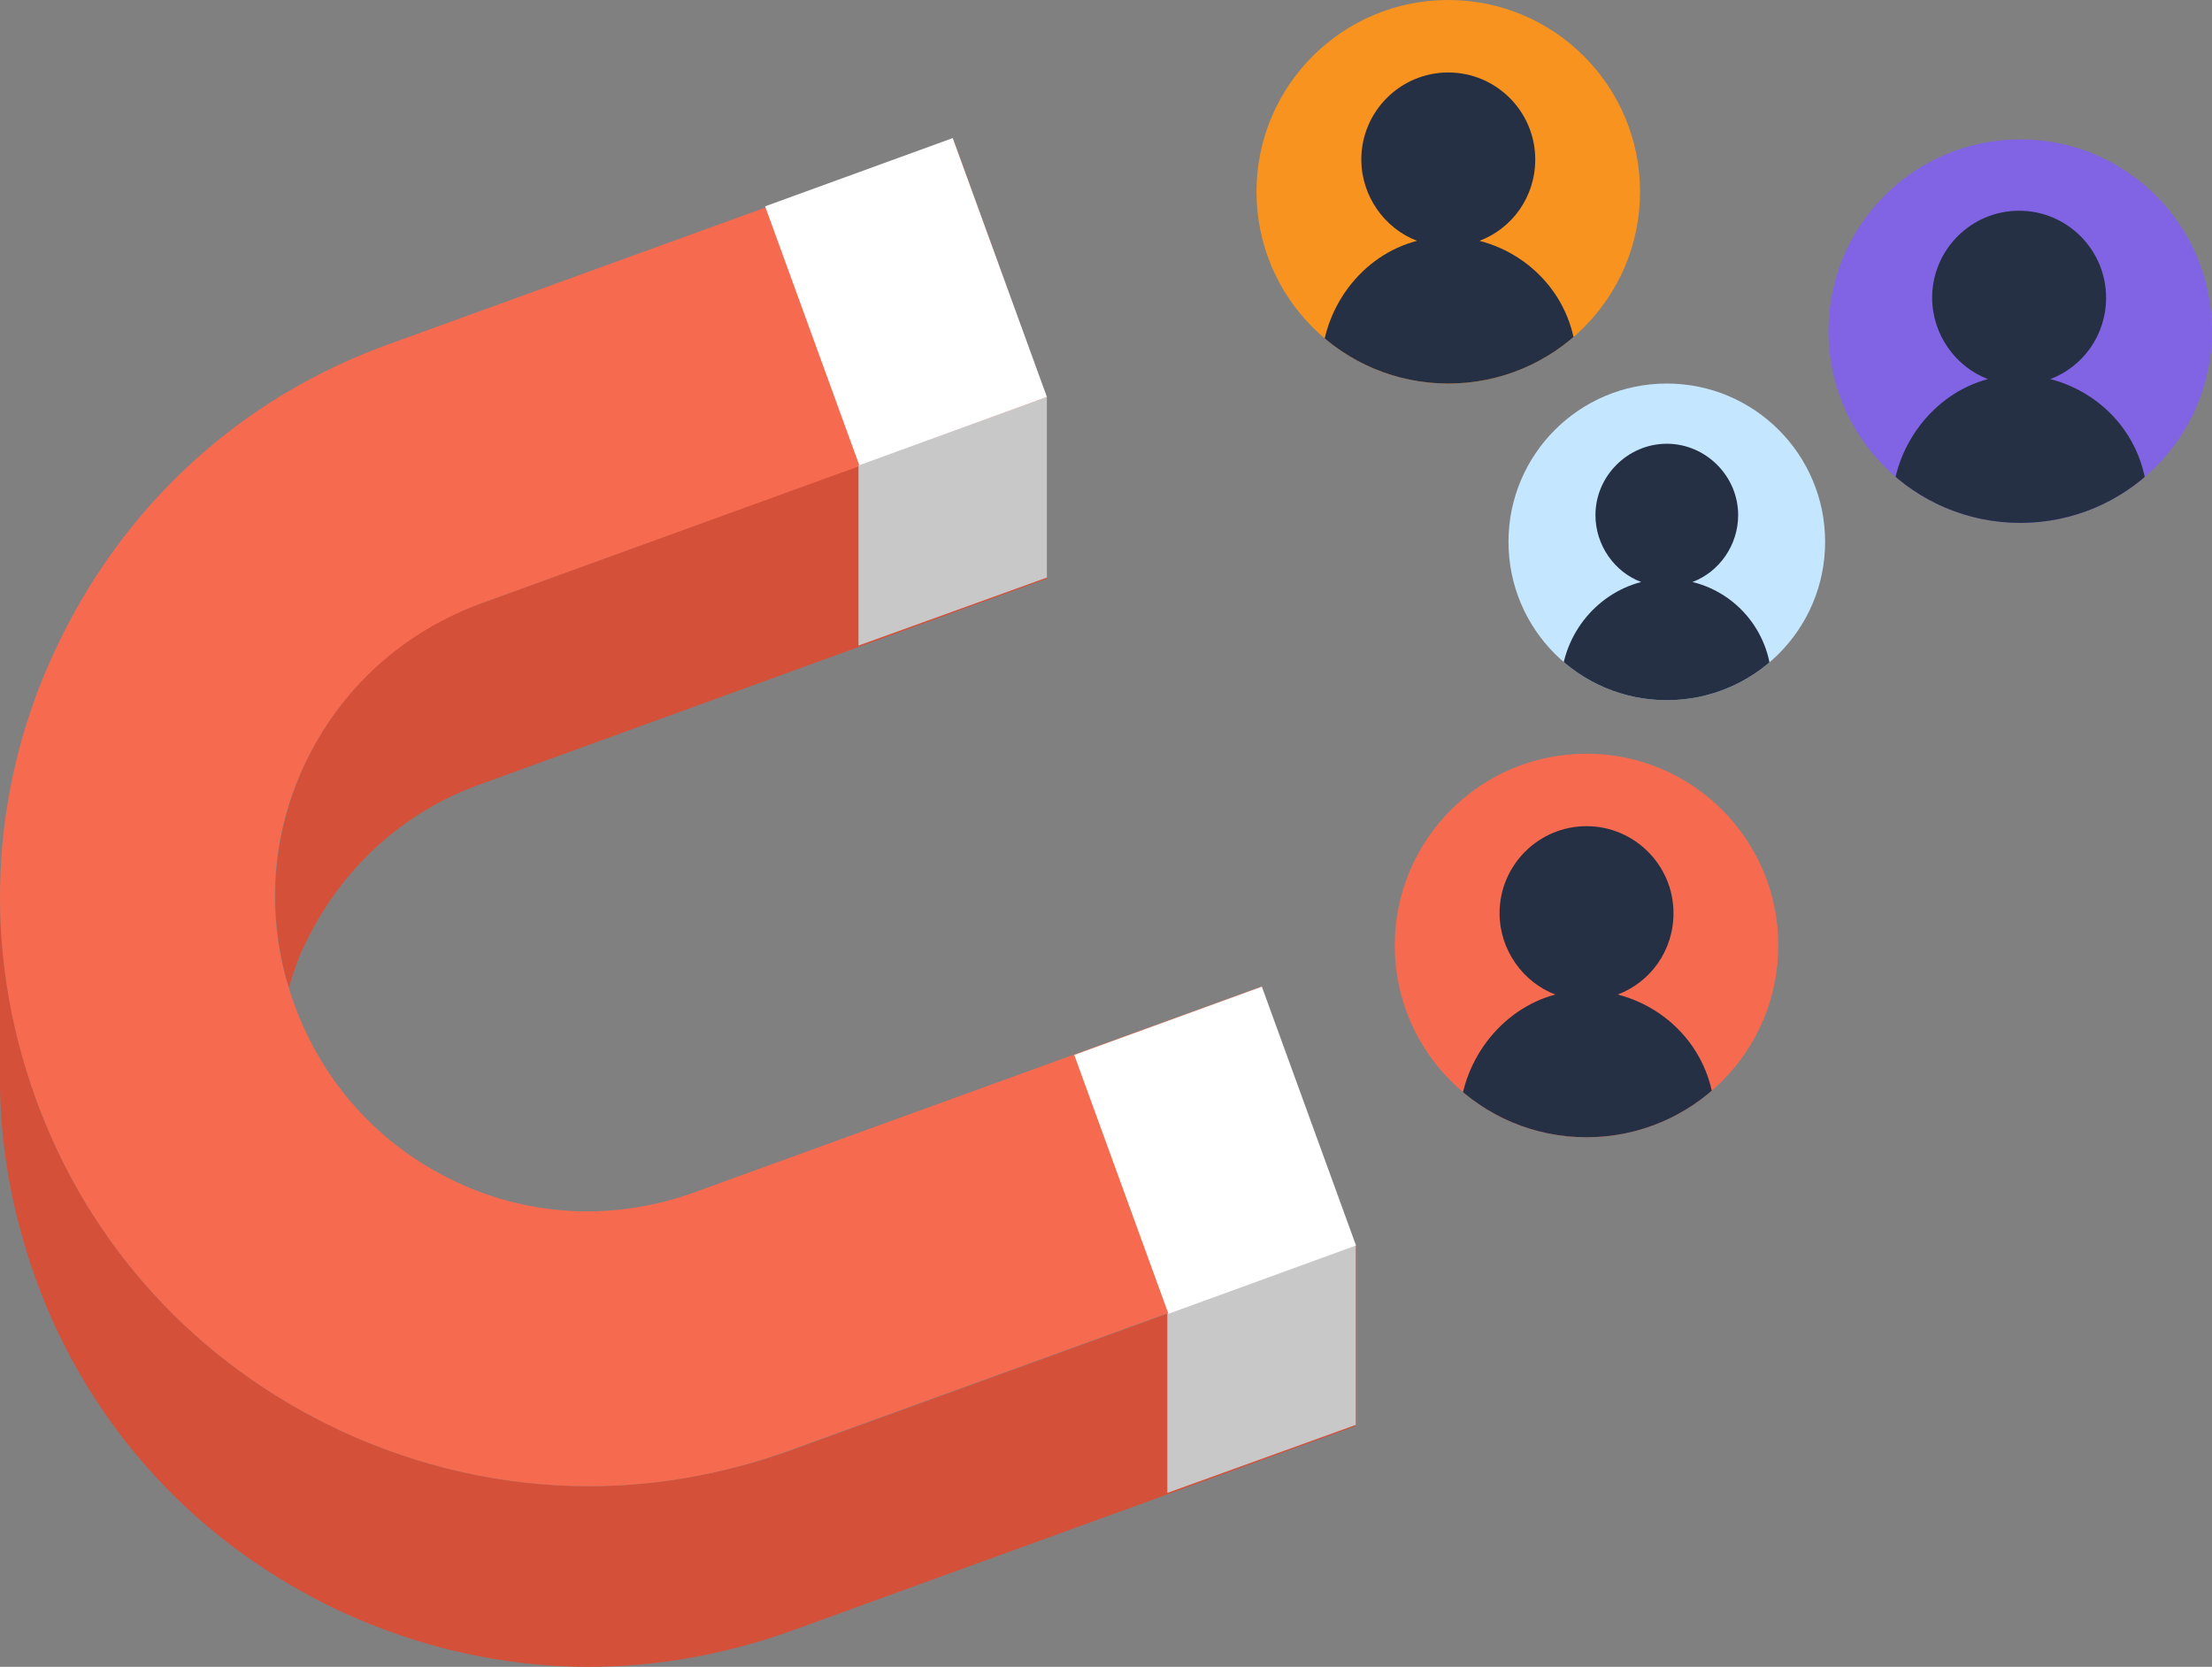
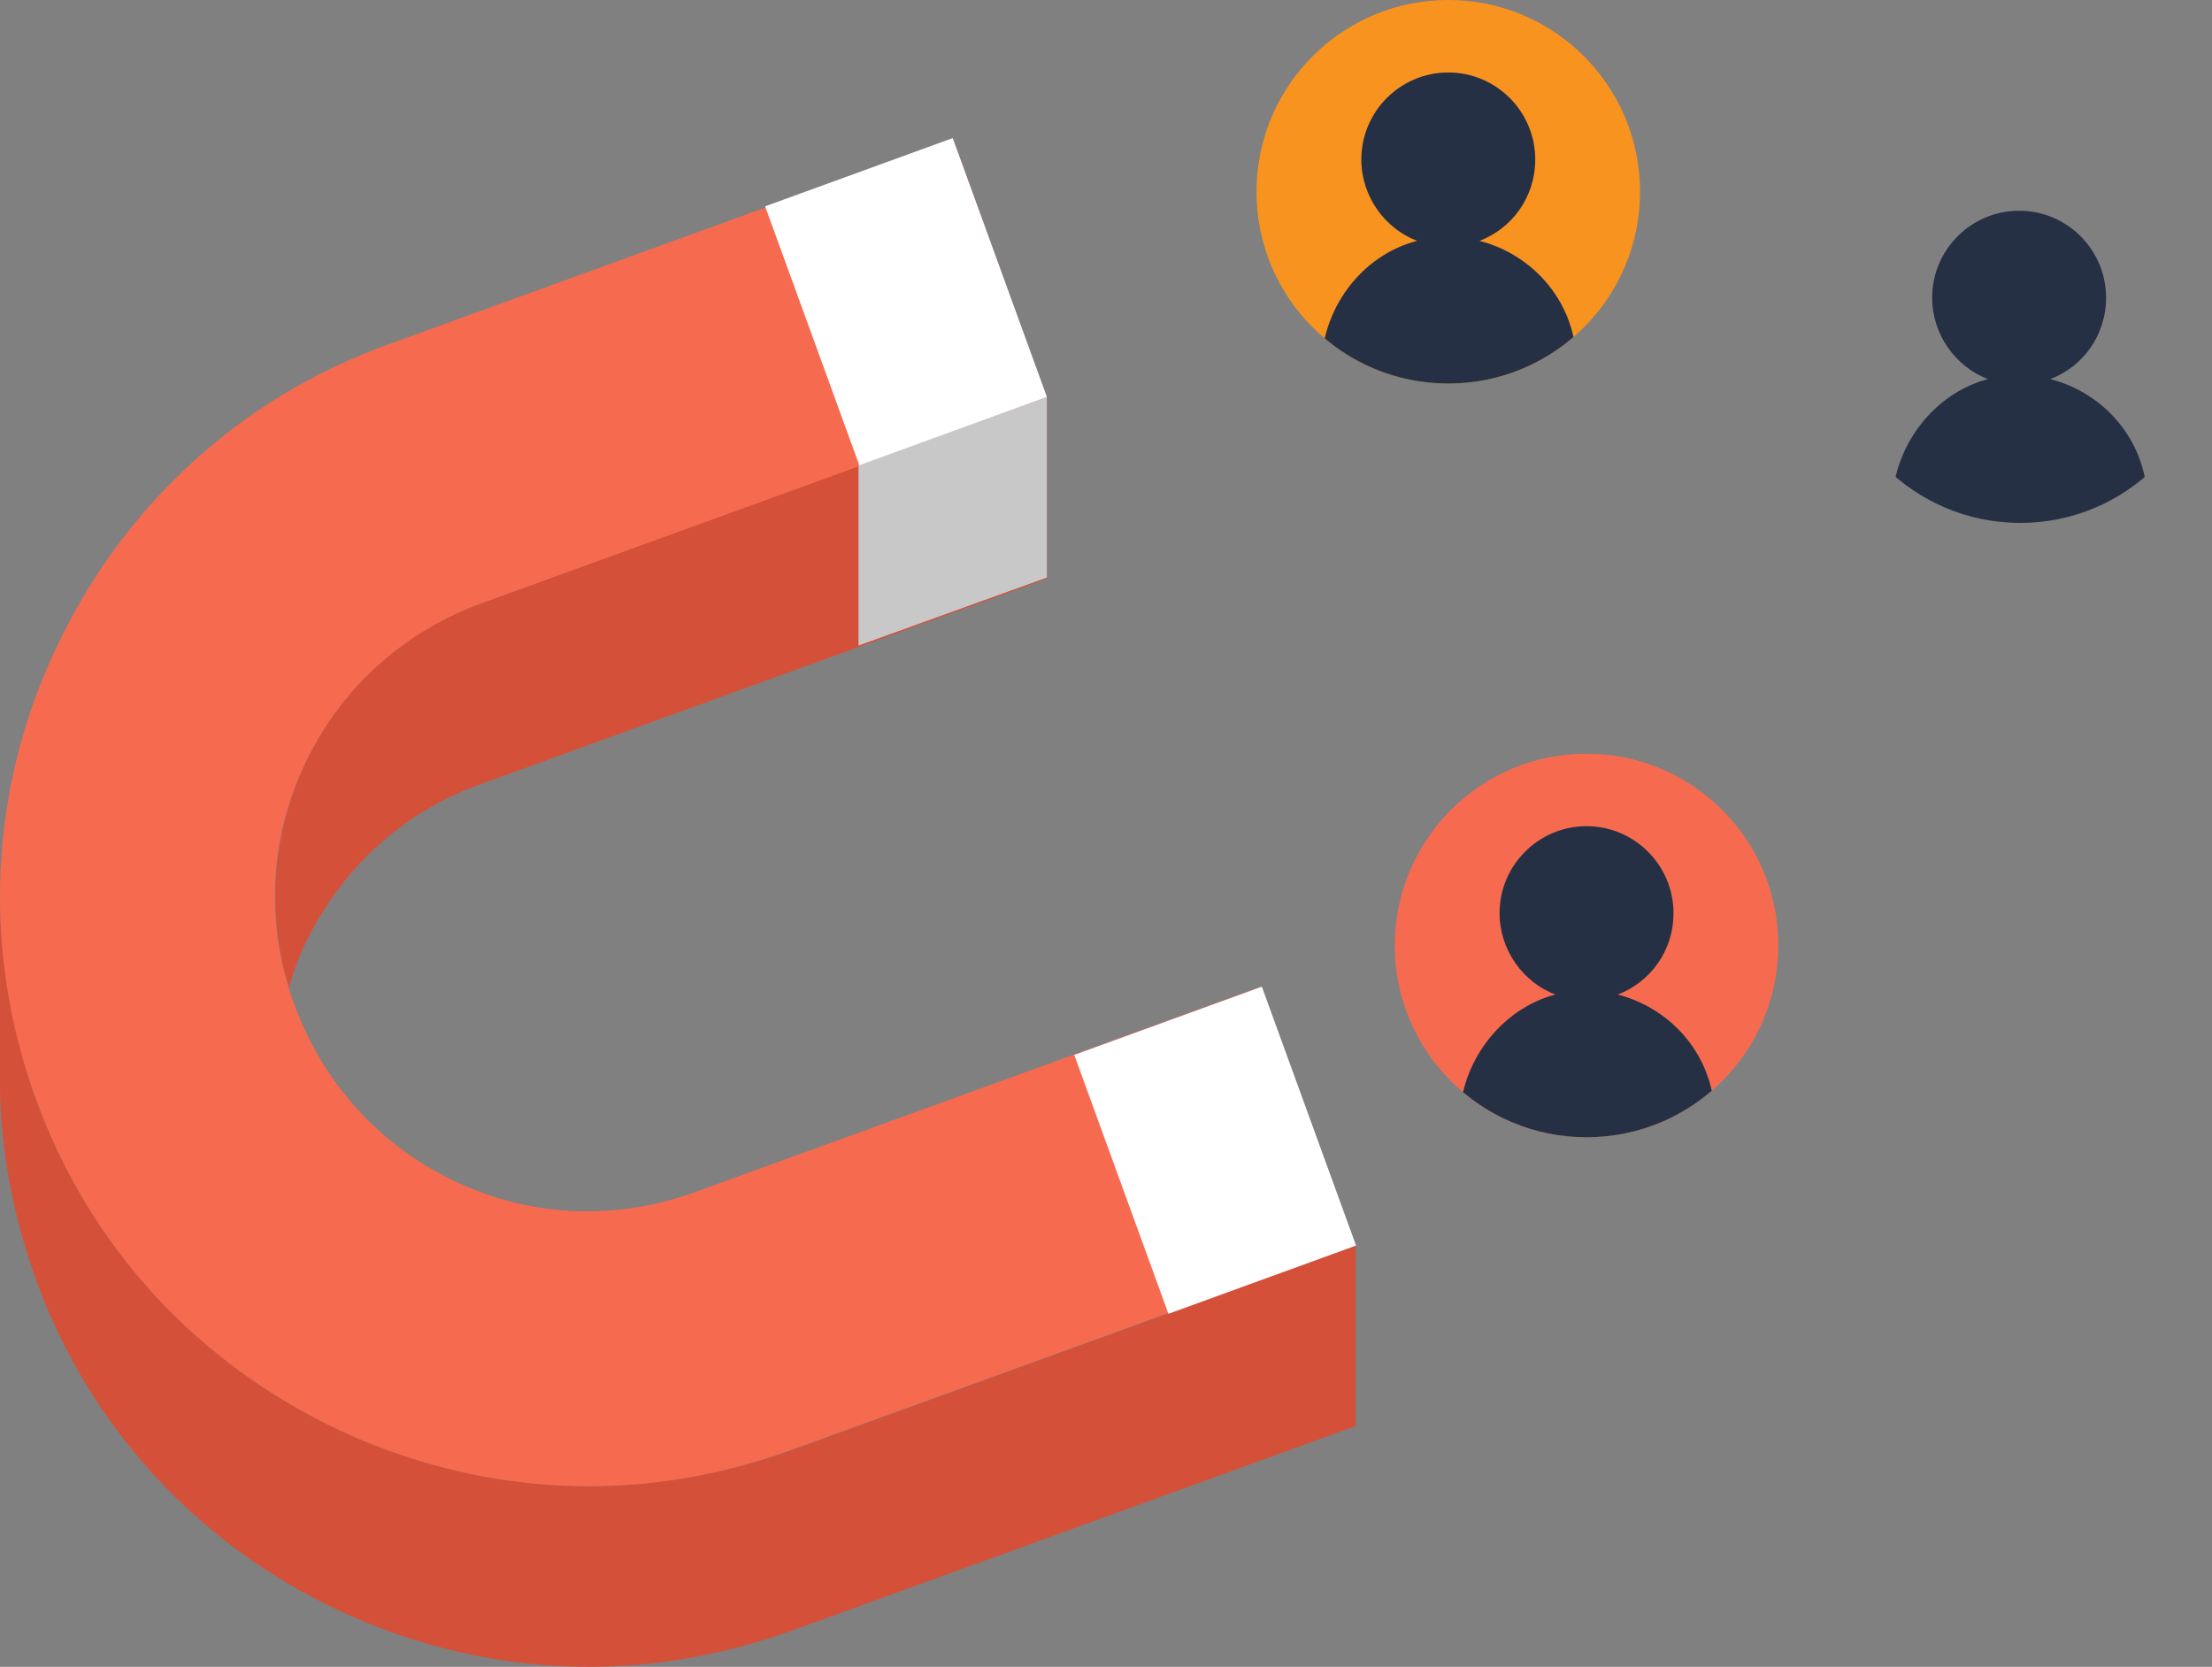
<svg xmlns="http://www.w3.org/2000/svg" xmlns:xlink="http://www.w3.org/1999/xlink" version="1.1" x="0px" y="0px" viewBox="0 0 198.4 149.5" style="enable-background:new 0 0 198.4 149.5;" xml:space="preserve">
  <rect x="0" y="0" width="198.4" height="149.5" fill="#808080" stroke="none" />
  <style type="text/css">
	.st0{display:none;}
	.st1{display:inline;fill:url(#SVGID_1_);}
	.st2{display:inline;}
	.st3{fill:none;stroke:#C5E6FF;stroke-width:1.843;stroke-miterlimit:10;}
	.st4{display:inline;fill:none;stroke:#000000;stroke-width:1.843;stroke-miterlimit:10;}
	.st5{display:inline;fill:#012B3A;}
	.st6{display:inline;fill:none;stroke:#012B3A;stroke-width:1.843;stroke-miterlimit:10;}
	.st7{display:inline;fill:#FFFFFF;}
	.st8{display:inline;fill:#22B1A5;}
	.st9{display:inline;fill:#F4C1A8;}
	.st10{display:inline;fill:#5362BA;}
	.st11{display:inline;fill:#969696;}
	.st12{display:inline;fill:#E0B19B;}
	.st13{fill:#22B1A5;}
	.st14{display:inline;fill:none;stroke:#22B1A5;stroke-width:1.843;stroke-miterlimit:10;}
	.st15{fill:#FFB13E;}
	.st16{fill:none;stroke:#FFFFFF;stroke-width:0.709;stroke-miterlimit:10;}
	.st17{display:inline;fill:#C5E6FF;}
	.st18{fill:#E0B19B;}
	.st19{fill:#00B163;}
	.st20{fill:#263044;}
	.st21{fill:#535F75;}
	.st22{fill:#5967BB;}
	.st23{fill:#E6E6E6;}
	.st24{fill:#C8C8C8;}
	.st25{opacity:0.1;}
	.st26{fill:#F9931F;}
	.st27{fill:#012B3A;}
	.st28{fill:url(#SVGID_00000001622170896458715650000017740627274880658346_);}
	.st29{fill:#AFAFAF;}
	.st30{fill:#FFFFFF;}
	.st31{fill:#384A9E;}
	.st32{fill:#C4C8E8;}
	.st33{fill:#F4C1A8;}
	.st34{fill:#F66B50;}
	.st35{fill:url(#SVGID_00000138553785966775923380000016801039020239548556_);}
	.st36{fill:#EE1B24;}
	.st37{fill:#FCEE21;}
	.st38{fill:#672E91;}
	.st39{fill:#00A89D;}
	.st40{fill:#94268F;}
	.st41{fill:#0172BD;}
	.st42{fill:#8CC63E;}
	.st43{fill:#7885C9;}
	.st44{fill:url(#SVGID_00000051367549391486875550000006021569751298780555_);}
	.st45{fill:url(#SVGID_00000149364874609634010360000010842698591109163696_);}
	.st46{fill:#969696;}
	.st47{fill:#D55039;}
	.st48{clip-path:url(#SVGID_00000006688792346974608680000005529915256815555219_);}
	.st49{clip-path:url(#SVGID_00000100364807183007083260000009035108886508605631_);}
	.st50{fill:#8164E4;}
	.st51{clip-path:url(#SVGID_00000131328496534139203930000009739928316971969696_);}
	.st52{clip-path:url(#SVGID_00000047035134121343650650000009069217449845201811_);}
	.st53{fill:#C5E6FF;}
	.st54{fill:#32A3D6;}
	.st55{fill:#F9BE49;}
	.st56{fill:url(#SVGID_00000070831613671314916330000001575120118113771699_);}
	.st57{fill:#111D33;}
	.st58{fill:#5362BA;}
	.st59{fill:#FECF5C;}
	.st60{display:inline;fill:#CECECE;}
	.st61{fill:#03475F;}
	.st62{fill:#50BEA7;}
	.st63{fill:#F2705B;}
	.st64{display:inline;fill:#03475F;}
	.st65{fill:#FFE2A3;}
	.st66{display:inline;fill:#2E3192;}
	.st67{display:inline;fill:none;stroke:#000000;stroke-miterlimit:10;}
	.st68{display:inline;fill:#263044;}
	.st69{display:inline;fill:none;stroke:#263044;stroke-width:19.843;stroke-miterlimit:10;}
	.st70{display:inline;fill:#D55039;}
	.st71{display:inline;fill:#F66B50;}
	.st72{display:inline;fill:#007B71;}
	.st73{display:inline;fill:none;stroke:#007B71;stroke-width:11.339;stroke-miterlimit:10;}
	.st74{fill:#EE7773;}
	.st75{fill:none;stroke:#263044;stroke-width:2.126;stroke-miterlimit:10;}
	.st76{fill:url(#SVGID_00000108994897353782680650000004457115590169861554_);}
	.st77{fill:#C6D5EF;}
	.st78{display:inline;fill:url(#SVGID_00000114764688332140719420000000103333351561012369_);}
</style>
  <g id="Layer_0" class="st0">
</g>
  <g id="Layer_1">
</g>
  <g id="Luvut_2">
    <g>
      <g>
        <path class="st47" d="M27.3,68.6c-2.9,6.3-3.4,13.3-1.4,20c0.4-1.3,0.8-2.6,1.4-3.8c3.2-6.8,8.8-12,15.9-14.5l50.7-18.4V35.6     L43.2,54.1C36.1,56.6,30.5,61.8,27.3,68.6z" />
        <path class="st47" d="M70.9,130.1c-5.9,2.1-12,3.2-18.1,3.2c-7.6,0-15.2-1.7-22.3-5c-12.8-6-22.5-16.5-27.3-29.8     C1.2,92.9,0.1,87,0,81.2v15c0,0.4,0,0.8,0,1.2v0.2l0,0c0.1,5.8,1.2,11.5,3.2,17.1C8,128,17.7,138.5,30.5,144.5     c7.1,3.3,14.7,5,22.3,5c6.1,0,12.2-1.1,18.1-3.2l50.7-18.4v-16.2L70.9,130.1z" />
        <path class="st47" d="M0,79.4L0,79.4L0,80C0,79.8,0,79.6,0,79.4z" />
      </g>
      <path class="st34" d="M52.8,133.3c-7.6,0-15.2-1.7-22.3-5c-12.8-6-22.5-16.5-27.3-29.8C-1.6,85.3-1,70.9,5,58.2    c6-12.8,16.5-22.5,29.8-27.3l50.7-18.4l8.4,23.2L43.2,54.1c-7.1,2.6-12.7,7.7-15.9,14.5S23.8,83,26.4,90.1    c2.6,7.1,7.7,12.7,14.5,15.9c6.8,3.2,14.4,3.5,21.5,0.9l50.7-18.4l8.4,23.2l-50.7,18.4C65,132.2,58.9,133.3,52.8,133.3z" />
      <polyline class="st24" points="77,41.7 77,57.9 93.9,51.8 93.9,35.6 77,41.7   " />
      <rect x="72.3" y="14.7" transform="matrix(0.94 -0.342 0.342 0.94 -4.364 29.415)" class="st30" width="17.9" height="24.7" />
-       <polyline class="st24" points="104.7,117.8 104.7,133.9 121.6,127.8 121.6,111.7 104.7,117.8   " />
      <rect x="100" y="90.8" transform="matrix(0.94 -0.342 0.342 0.94 -28.7 43.465)" class="st30" width="17.9" height="24.7" />
    </g>
    <g>
      <defs>
        <circle id="SVGID_00000029763229425544711720000013875998468220471994_" cx="129.9" cy="17.2" r="17.2" />
      </defs>
      <clipPath id="SVGID_00000163037203653796079420000014443460811328556975_">
        <use xlink:href="#SVGID_00000029763229425544711720000013875998468220471994_" style="overflow:visible;" />
      </clipPath>
      <g style="clip-path:url(#SVGID_00000163037203653796079420000014443460811328556975_);">
        <circle class="st26" cx="129.9" cy="17.2" r="17.2" />
      </g>
      <g style="clip-path:url(#SVGID_00000163037203653796079420000014443460811328556975_);">
        <path class="st20" d="M118.5,33.1v2h22.9v-2.4c0-5.4-3.7-9.8-8.7-11.1c2.9-1.1,5-3.9,5-7.3c0-4.3-3.5-7.8-7.8-7.8     c-4.3,0-7.8,3.5-7.8,7.8c0,3.3,2.1,6.2,5,7.3C122.1,22.9,118.5,27.7,118.5,33.1z" />
      </g>
    </g>
    <g>
      <defs>
        <circle id="SVGID_00000006676588531394957500000008896792893278768526_" cx="181.2" cy="29.7" r="17.2" />
      </defs>
      <clipPath id="SVGID_00000158717208364675274200000008107695440135174298_">
        <use xlink:href="#SVGID_00000006676588531394957500000008896792893278768526_" style="overflow:visible;" />
      </clipPath>
      <g style="clip-path:url(#SVGID_00000158717208364675274200000008107695440135174298_);">
-         <circle class="st50" cx="181.2" cy="29.7" r="17.2" />
-       </g>
+         </g>
      <g style="clip-path:url(#SVGID_00000158717208364675274200000008107695440135174298_);">
        <path class="st20" d="M169.7,45.5v2h22.9v-2.4c0-5.4-3.7-9.8-8.7-11.1c2.9-1.1,5-3.9,5-7.3c0-4.3-3.5-7.8-7.8-7.8     s-7.8,3.5-7.8,7.8c0,3.3,2.1,6.2,5,7.3C173.4,35.3,169.7,40.1,169.7,45.5z" />
      </g>
    </g>
    <g>
      <defs>
        <circle id="SVGID_00000163769640288994861930000003235237302790211985_" cx="142.3" cy="84.8" r="17.2" />
      </defs>
      <clipPath id="SVGID_00000127003441380838800370000014498937835428125850_">
        <use xlink:href="#SVGID_00000163769640288994861930000003235237302790211985_" style="overflow:visible;" />
      </clipPath>
      <g style="clip-path:url(#SVGID_00000127003441380838800370000014498937835428125850_);">
        <circle class="st34" cx="142.3" cy="84.8" r="17.2" />
      </g>
      <g style="clip-path:url(#SVGID_00000127003441380838800370000014498937835428125850_);">
        <path class="st20" d="M130.9,100.7v2h22.9v-2.4c0-5.4-3.7-9.8-8.7-11.1c2.9-1.1,5-3.9,5-7.3c0-4.3-3.5-7.8-7.8-7.8     c-4.3,0-7.8,3.5-7.8,7.8c0,3.3,2.1,6.2,5,7.3C134.6,90.5,130.9,95.3,130.9,100.7z" />
      </g>
    </g>
    <g>
      <defs>
        <circle id="SVGID_00000123417832962072587100000001402394577003399609_" cx="149.5" cy="48.6" r="14.2" />
      </defs>
      <clipPath id="SVGID_00000093177924422077602290000000987467455235812258_">
        <use xlink:href="#SVGID_00000123417832962072587100000001402394577003399609_" style="overflow:visible;" />
      </clipPath>
      <g style="clip-path:url(#SVGID_00000093177924422077602290000000987467455235812258_);">
-         <circle class="st53" cx="149.5" cy="48.6" r="14.2" />
-       </g>
+         </g>
      <g style="clip-path:url(#SVGID_00000093177924422077602290000000987467455235812258_);">
-         <path class="st20" d="M140,61.6v1.7h18.9v-2c0-4.4-3-8.1-7.1-9.1c2.4-0.9,4.1-3.3,4.1-6c0-3.5-2.9-6.4-6.4-6.4     c-3.5,0-6.4,2.9-6.4,6.4c0,2.7,1.7,5.1,4.1,6C143,53.3,140,57.2,140,61.6z" />
-       </g>
+         </g>
    </g>
  </g>
  <g id="Yms" class="st0">
</g>
</svg>